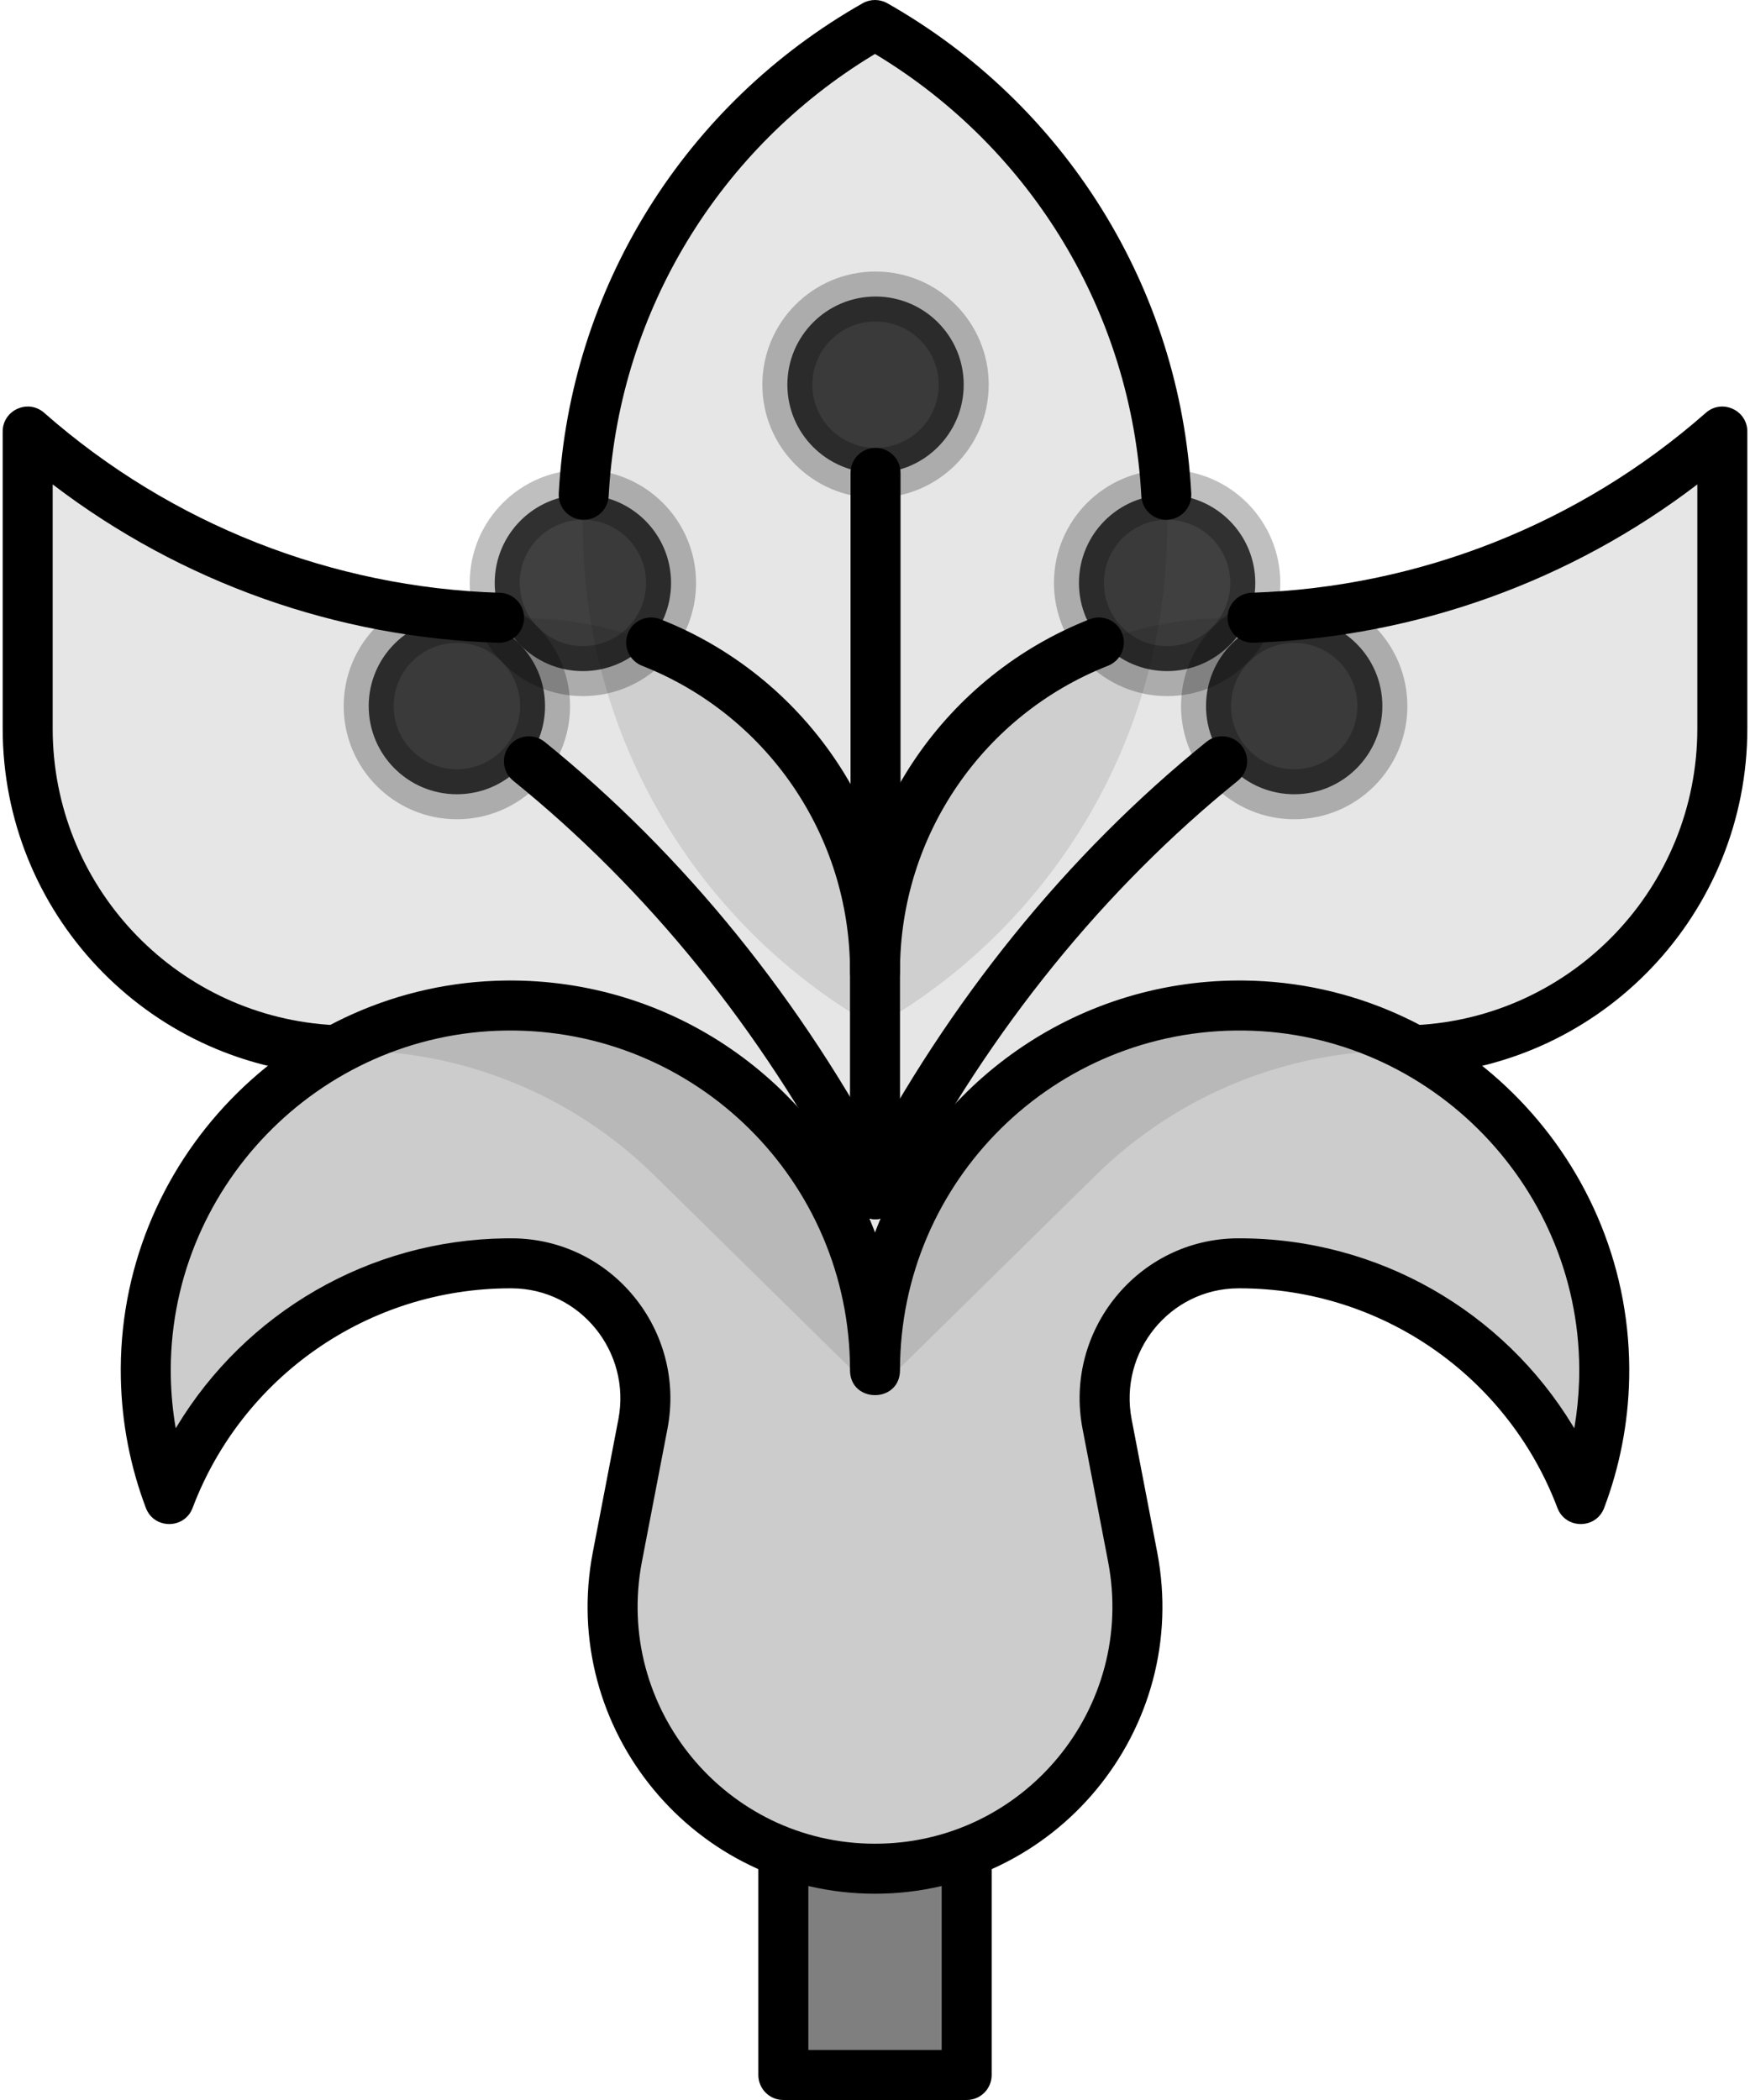
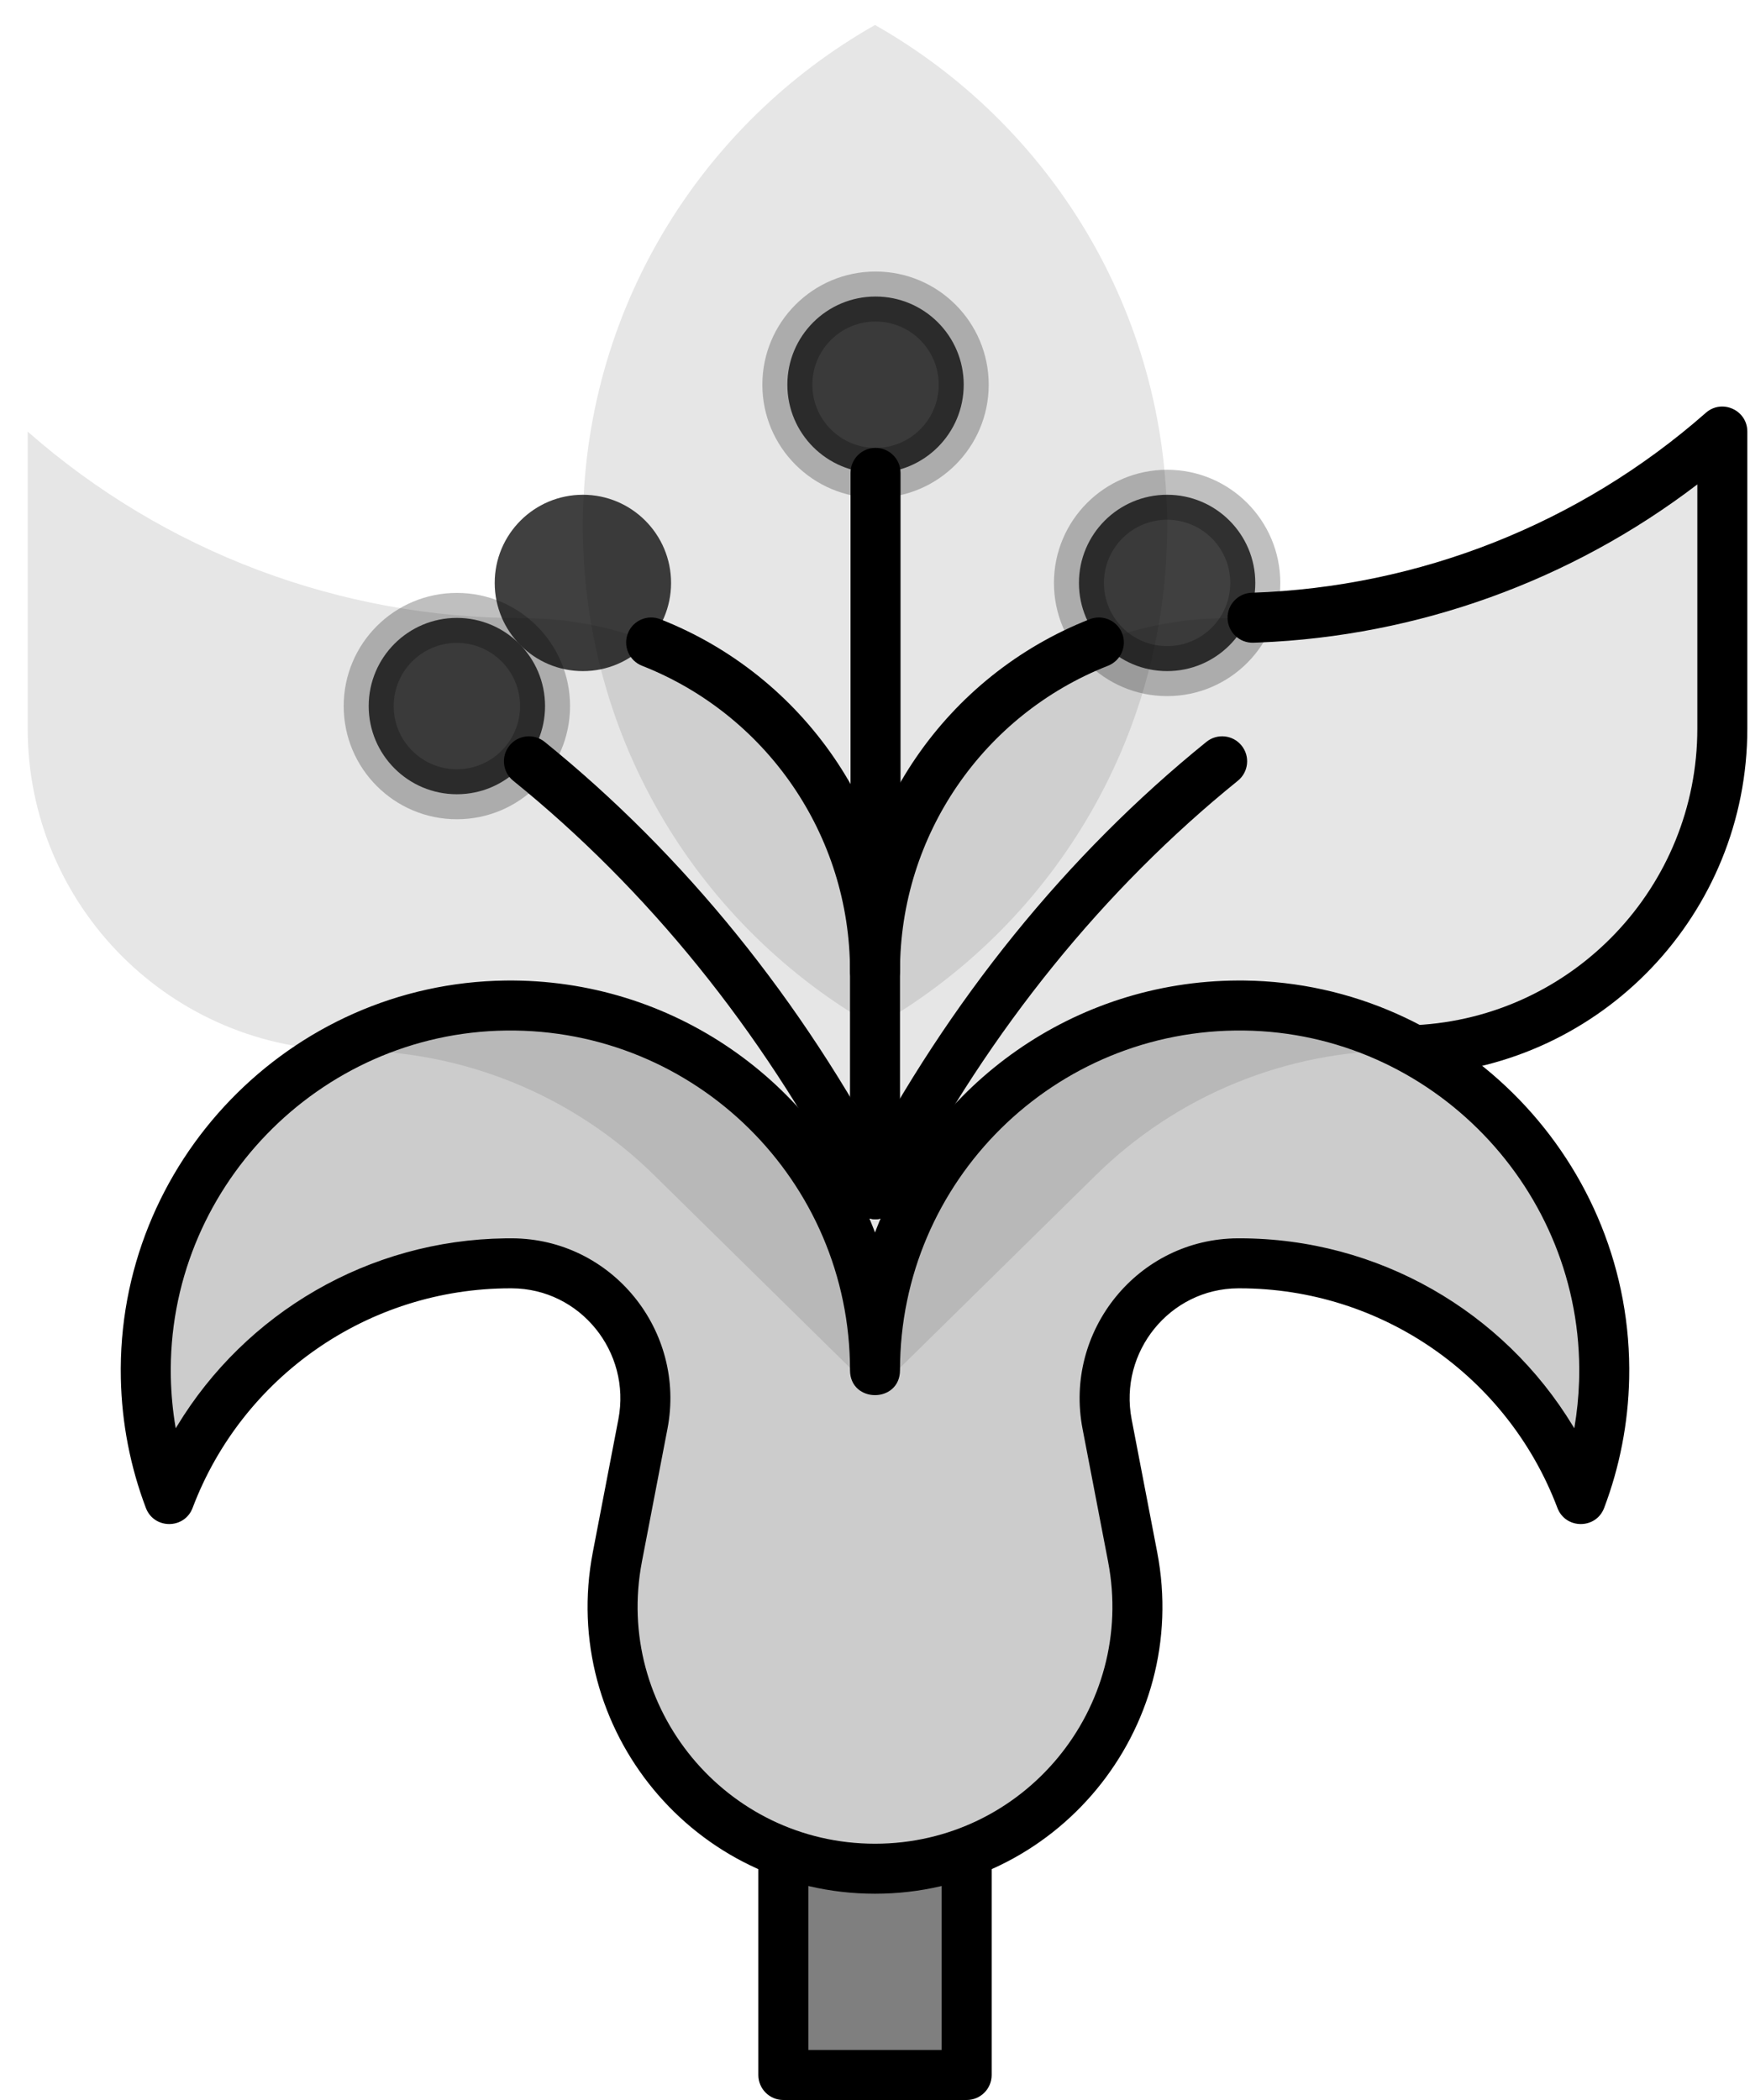
<svg xmlns="http://www.w3.org/2000/svg" width="420px" height="504px" viewBox="0 0 420 504" version="1.1">
  <title>flower_7896826</title>
  <g id="Page-1" stroke="none" stroke-width="1" fill="none" fill-rule="evenodd">
    <g id="flower_7896826" transform="translate(6.643, 6)" fill="#000000" fill-rule="nonzero">
      <path d="M203.358,0 C161.499,23.726 133.25,68.673 133.25,120.225 C133.25,171.777 161.5,216.724 203.358,240.45 C245.217,216.724 273.466,171.777 273.466,120.225 C273.466,68.673 245.217,23.726 203.358,0 Z" id="Path" fill-opacity="0.1" />
      <rect id="Rectangle" fill-opacity="0.5" x="181.358" y="442.492" width="44" height="49.508" />
      <path d="M203.358,328.181 L150.362,276.048 C130.869,256.873 104.622,246.127 77.278,246.127 L77.278,246.127 C34.599,246.127 0.001,211.529 0.001,168.85 L0.001,97.584 L0.108,97.678 C32.886,126.472 75.024,142.352 118.654,142.352 L118.654,142.352 C165.435,142.352 203.358,180.275 203.358,227.056 L203.358,328.181 Z" id="Path" fill-opacity="0.1" />
      <path d="M203.358,328.181 L256.354,276.048 C275.847,256.873 302.094,246.127 329.438,246.127 L329.438,246.127 C372.117,246.127 406.715,211.529 406.715,168.85 L406.715,97.584 L406.608,97.678 C373.83,126.472 331.692,142.352 288.062,142.352 L288.062,142.352 C241.281,142.352 203.358,180.275 203.358,227.056 L203.358,328.181 L203.358,328.181 Z" id="Path" fill-opacity="0.1" />
      <path d="M291.976,235.329 C243.138,234.725 203.358,274.133 203.358,322.832 C203.358,274.133 163.578,234.725 114.74,235.33 C66.344,235.929 27.332,276.332 28.359,324.721 C28.576,334.931 30.546,344.708 33.972,353.771 C46.471,320.711 78.411,297.199 115.848,297.199 C115.983,297.199 116.117,297.199 116.252,297.2 C136.444,297.292 151.47,315.95 147.657,335.778 L141.53,367.641 C134.063,406.471 163.817,442.493 203.359,442.493 L203.359,442.493 C242.901,442.493 272.655,406.472 265.188,367.641 L259.06,335.778 C255.247,315.949 270.273,297.291 290.465,297.2 C290.599,297.199 290.734,297.199 290.869,297.199 C328.306,297.199 360.246,320.711 372.745,353.771 C376.171,344.709 378.141,334.931 378.358,324.721 C379.384,276.332 340.371,235.928 291.976,235.329 Z" id="Path" fill-opacity="0.2" />
      <circle id="Oval" fill-opacity="0.75" cx="133.25" cy="133.905" r="21.162" />
      <circle id="Oval" fill-opacity="0.75" cx="273.466" cy="133.905" r="21.162" />
      <circle id="Oval" fill-opacity="0.75" cx="203.485" cy="86.33" r="21.162" />
-       <circle id="Oval" fill-opacity="0.75" cx="303.964" cy="163.459" r="21.162" />
      <circle id="Oval" fill-opacity="0.75" cx="103.006" cy="163.459" r="21.162" />
      <path d="M225.358,436.492 C228.672,436.492 231.358,439.178 231.358,442.492 L231.358,492 C231.358,495.314 228.672,498 225.358,498 L181.358,498 C178.044,498 175.358,495.314 175.358,492 L175.358,442.492 C175.358,439.178 178.044,436.492 181.358,436.492 C184.672,436.492 187.358,439.178 187.358,442.492 L187.358,485.999 L219.358,485.999 L219.358,442.492 C219.358,439.254 221.924,436.614 225.133,436.496 L225.358,436.492 Z" id="Path" />
-       <path d="M200.399,-5.22 C202.235,-6.26 204.481,-6.26 206.317,-5.22 C248.813,18.867 276.622,62.982 279.259,112.435 C279.436,115.744 276.897,118.569 273.587,118.745 C270.278,118.922 267.453,116.383 267.277,113.073 C264.932,69.106 240.876,29.737 203.87,7.257 L203.358,6.949 L202.846,7.257 C166.222,29.505 142.281,68.297 139.519,111.715 L139.439,113.073 C139.263,116.383 136.438,118.922 133.129,118.745 C129.819,118.569 127.28,115.744 127.457,112.435 C130.094,62.982 157.903,18.867 200.399,-5.22 Z" id="Path" />
      <path d="M144.048,146 C145.26,142.916 148.743,141.399 151.827,142.611 C186.25,156.143 209.358,189.443 209.358,227.056 C209.358,230.37 206.672,233.056 203.358,233.056 C200.044,233.056 197.358,230.37 197.358,227.056 C197.358,194.417 177.306,165.521 147.437,153.779 C144.353,152.567 142.836,149.084 144.048,146 Z" id="Path" />
-       <path d="M-6,97.583 C-6,92.422 0.083,89.669 3.96,93.075 L4.067,93.169 C34.384,119.802 73.023,135.033 113.326,136.269 C116.638,136.37 119.241,139.138 119.139,142.45 C119.038,145.762 116.27,148.365 112.958,148.263 C74.178,147.074 36.84,133.765 6.131,110.358 L6,110.258 L6,168.849 C6,206.302 34.973,237.245 72.031,239.937 L73.156,240.01 C76.464,240.198 78.994,243.033 78.805,246.341 C78.617,249.649 75.782,252.179 72.474,251.99 C28.536,249.488 -6,213.052 -6,168.849 L-6,97.583 Z" id="Path" />
      <path d="M402.756,93.075 C406.633,89.669 412.716,92.422 412.716,97.583 L412.716,168.849 C412.716,213.247 377.885,249.779 333.719,252.018 C330.409,252.186 327.59,249.639 327.423,246.33 C327.255,243.02 329.802,240.201 333.111,240.034 C370.902,238.118 400.716,206.848 400.716,168.849 L400.716,110.257 L400.619,110.333 C370.354,133.412 333.647,146.682 295.459,148.204 L294.171,148.251 C290.859,148.36 288.086,145.763 287.977,142.451 C287.868,139.139 290.465,136.366 293.777,136.257 C333.944,134.935 372.43,119.715 402.649,93.169 L402.756,93.075 Z" id="Path" />
      <path d="M254.89,142.611 C257.974,141.399 261.457,142.916 262.669,146 C263.881,149.084 262.364,152.567 259.28,153.779 C229.41,165.521 209.358,194.416 209.358,227.056 L209.358,280.597 C209.358,283.911 206.672,286.597 203.358,286.597 C200.044,286.597 197.358,283.911 197.358,280.597 L197.358,227.056 C197.358,189.442 220.466,156.143 254.89,142.611 Z" id="Path" />
      <path d="M290.489,229.323 L292.05,229.329 C343.77,229.97 385.454,273.116 384.357,324.848 C384.129,335.57 382.086,346.03 378.357,355.893 C376.402,361.064 369.088,361.064 367.133,355.893 C355.242,324.441 325.053,303.199 290.869,303.199 L290.687,303.199 C290.662,303.199 290.64,303.199 290.618,303.199 L290.492,303.2 C274.131,303.274 261.834,318.432 264.952,334.645 L271.08,366.508 C279.259,409.039 246.669,448.493 203.359,448.493 C160.049,448.493 127.459,409.039 135.638,366.508 L141.765,334.645 C144.883,318.433 132.586,303.274 116.208,303.2 L116.091,303.199 L116.039,303.199 L115.848,303.199 C81.664,303.199 51.475,324.441 39.584,355.893 C37.629,361.064 30.314,361.064 28.36,355.893 C24.631,346.029 22.588,335.57 22.36,324.848 C21.262,273.116 62.945,229.971 114.666,229.33 C154.811,228.833 189.276,253.657 203.006,288.882 L203.357,289.807 L203.71,288.882 C217.262,254.115 251.013,229.48 290.489,229.323 Z M209.358,322.832 C209.358,330.832 197.358,330.832 197.358,322.832 C197.358,277.43 160.264,240.767 114.814,241.33 C69.764,241.887 33.401,279.527 34.358,324.594 C34.444,328.646 34.827,332.653 35.497,336.592 L35.532,336.792 L35.86,336.246 C52.298,309.128 81.811,291.615 114.673,291.206 L115.848,291.199 L116.061,291.199 C116.09,291.199 116.111,291.199 116.129,291.199 L116.279,291.2 C140.192,291.309 158.078,313.357 153.549,336.911 L147.422,368.774 C140.667,403.904 167.585,436.493 203.359,436.493 C239.133,436.493 266.051,403.905 259.296,368.774 L253.168,336.911 C248.639,313.356 266.525,291.308 290.42,291.2 C290.499,291.2 290.567,291.199 290.655,291.199 L290.869,291.199 C324.202,291.199 354.223,308.805 370.857,336.246 L371.184,336.792 L371.22,336.593 C371.839,332.956 372.213,329.262 372.334,325.528 L372.359,324.594 C373.315,279.527 336.951,241.886 291.902,241.329 C246.452,240.766 209.358,277.43 209.358,322.832 Z" id="Path" />
-       <path d="M133.25,106.743 C148.251,106.743 160.412,118.904 160.412,133.905 C160.412,148.906 148.251,161.067 133.25,161.067 C118.249,161.067 106.088,148.906 106.088,133.905 C106.088,118.904 118.249,106.743 133.25,106.743 Z M133.25,118.743 C124.876,118.743 118.088,125.531 118.088,133.905 C118.088,142.279 124.876,149.067 133.25,149.067 C141.624,149.067 148.412,142.279 148.412,133.905 C148.412,125.531 141.624,118.743 133.25,118.743 Z" id="Oval" fill-opacity="0.25" />
      <path d="M273.466,106.743 C288.467,106.743 300.628,118.904 300.628,133.905 C300.628,148.906 288.467,161.067 273.466,161.067 C258.465,161.067 246.304,148.906 246.304,133.905 C246.304,118.904 258.465,106.743 273.466,106.743 Z M273.466,118.743 C265.092,118.743 258.304,125.531 258.304,133.905 C258.304,142.279 265.092,149.067 273.466,149.067 C281.84,149.067 288.628,142.279 288.628,133.905 C288.628,125.531 281.84,118.743 273.466,118.743 Z" id="Oval" fill-opacity="0.25" />
      <path d="M203.485,59.168 C218.486,59.168 230.647,71.329 230.647,86.33 C230.647,101.331 218.486,113.492 203.485,113.492 C188.484,113.492 176.323,101.331 176.323,86.33 C176.323,71.329 188.484,59.168 203.485,59.168 Z M203.485,71.168 C195.111,71.168 188.323,77.956 188.323,86.33 C188.323,94.704 195.111,101.492 203.485,101.492 C211.859,101.492 218.647,94.704 218.647,86.33 C218.647,77.956 211.859,71.168 203.485,71.168 Z" id="Oval" fill-opacity="0.25" />
      <path d="M203.485,101.492 C206.799,101.492 209.485,104.178 209.485,107.492 L209.485,220.719 C209.485,224.033 206.799,226.719 203.485,226.719 C200.171,226.719 197.485,224.033 197.485,220.719 L197.485,107.492 C197.485,104.178 200.171,101.492 203.485,101.492 Z" id="Path" />
      <path d="M282.897,172.047 C285.473,169.963 289.251,170.362 291.335,172.939 C293.419,175.515 293.02,179.293 290.443,181.377 C258.256,207.413 230.974,241.107 210.387,280.356 L208.799,283.384 C207.26,286.318 203.633,287.45 200.698,285.911 C197.764,284.372 196.632,280.745 198.171,277.81 L199.76,274.782 C221.095,234.106 249.417,199.129 282.897,172.047 Z" id="Path" />
-       <path d="M303.964,136.297 C318.965,136.297 331.126,148.458 331.126,163.459 C331.126,178.46 318.965,190.621 303.964,190.621 C288.963,190.621 276.802,178.46 276.802,163.459 C276.802,148.458 288.963,136.297 303.964,136.297 Z M303.964,148.297 C295.59,148.297 288.802,155.085 288.802,163.459 C288.802,171.833 295.59,178.621 303.964,178.621 C312.338,178.621 319.126,171.833 319.126,163.459 C319.126,155.085 312.338,148.297 303.964,148.297 Z" id="Oval" fill-opacity="0.25" />
      <path d="M115.635,172.939 C117.719,170.362 121.497,169.963 124.073,172.047 C157.553,199.129 185.875,234.106 207.211,274.782 L208.799,277.81 C210.338,280.745 209.206,284.372 206.272,285.911 C203.337,287.45 199.71,286.318 198.171,283.384 L196.584,280.356 C175.996,241.107 148.714,207.413 116.527,181.377 C113.95,179.293 113.551,175.515 115.635,172.939 Z" id="Path" />
      <path d="M103.006,136.297 C118.007,136.297 130.168,148.458 130.168,163.459 C130.168,178.46 118.007,190.621 103.006,190.621 C88.005,190.621 75.844,178.46 75.844,163.459 C75.844,148.458 88.005,136.297 103.006,136.297 Z M103.006,148.297 C94.632,148.297 87.844,155.085 87.844,163.459 C87.844,171.833 94.632,178.621 103.006,178.621 C111.38,178.621 118.168,171.833 118.168,163.459 C118.168,155.085 111.38,148.297 103.006,148.297 Z" id="Oval" fill-opacity="0.25" />
    </g>
  </g>
</svg>